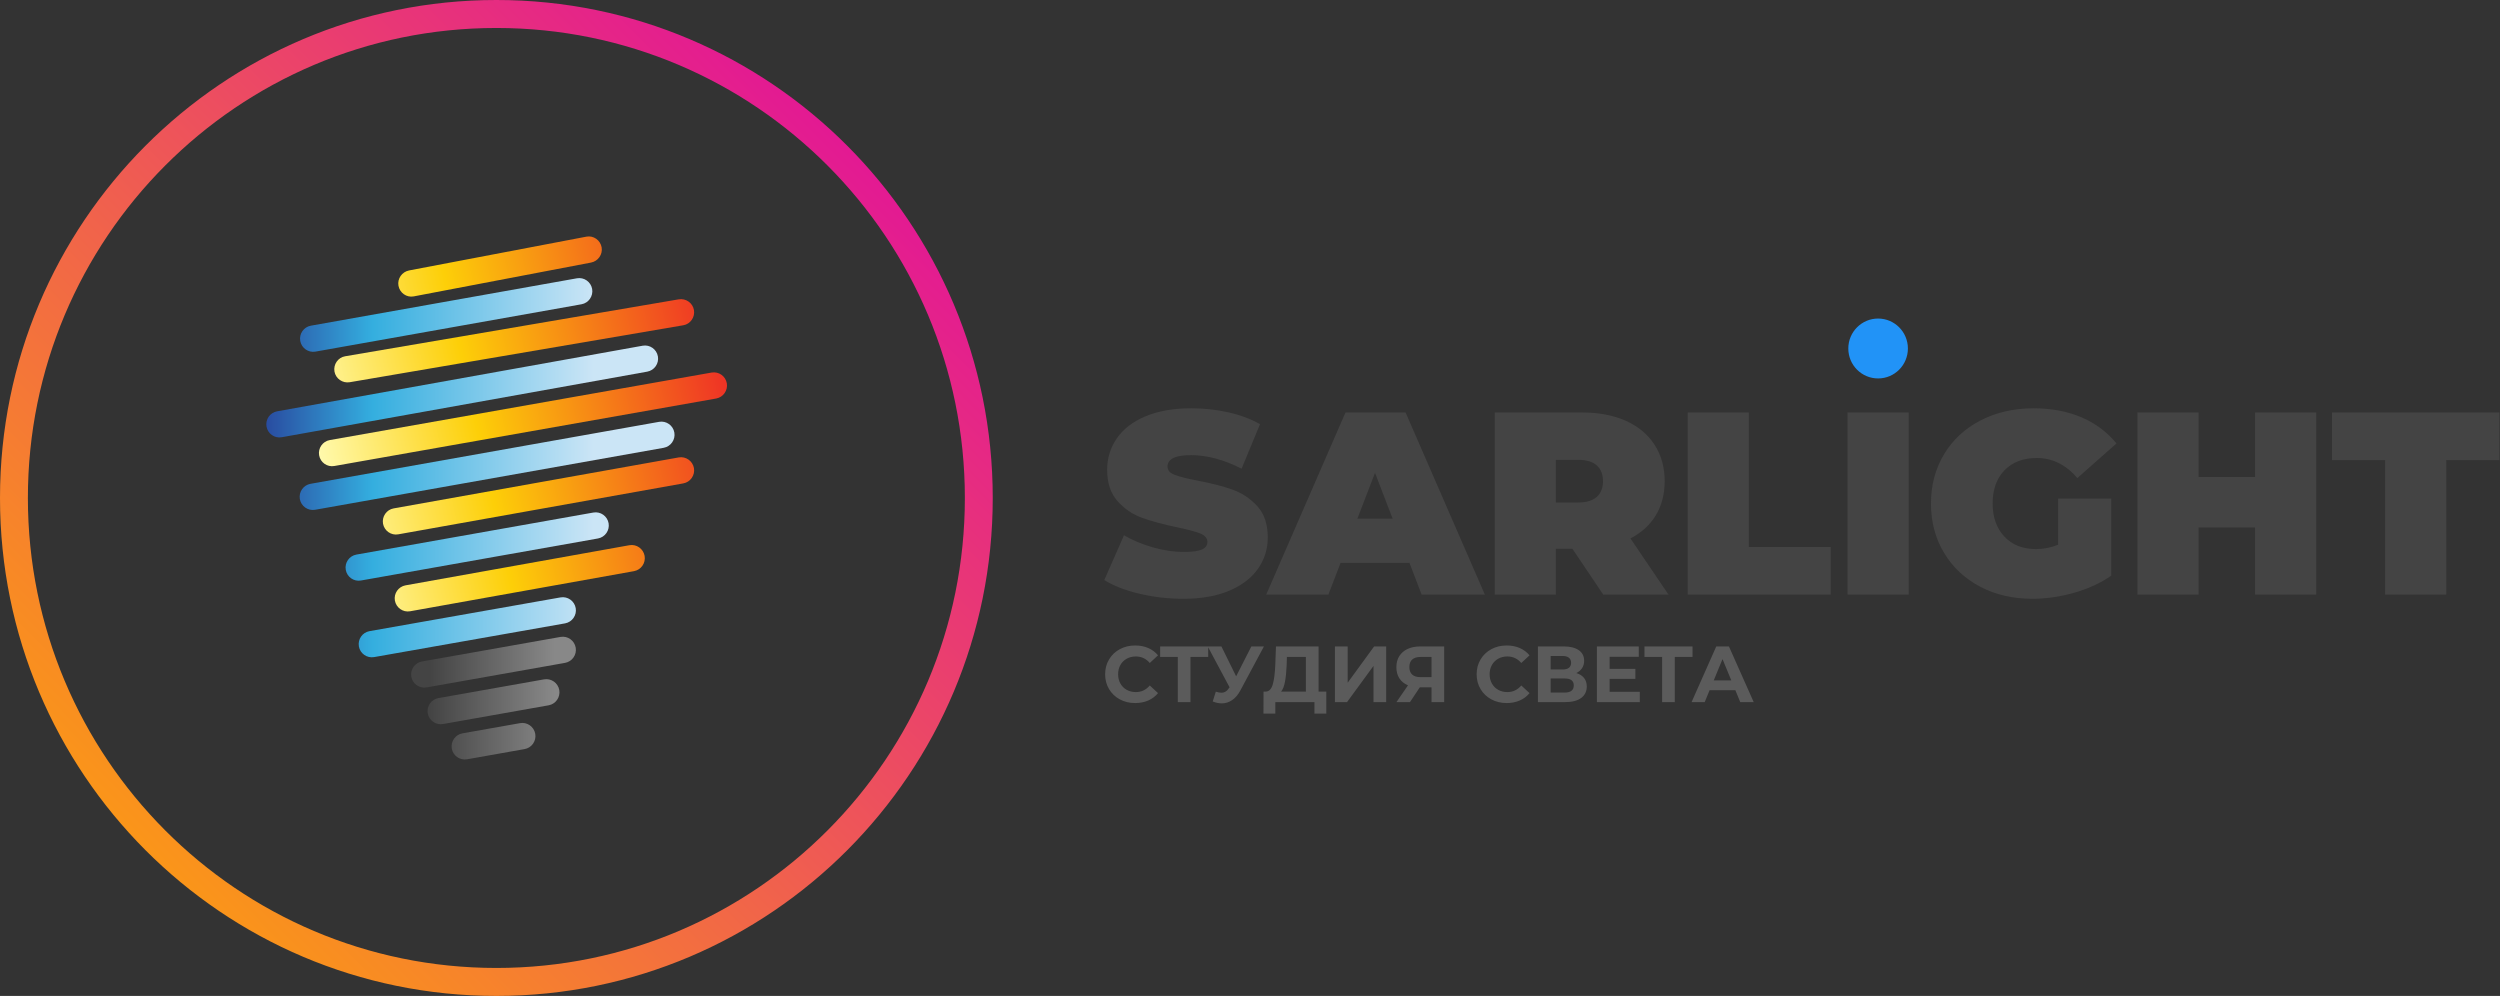
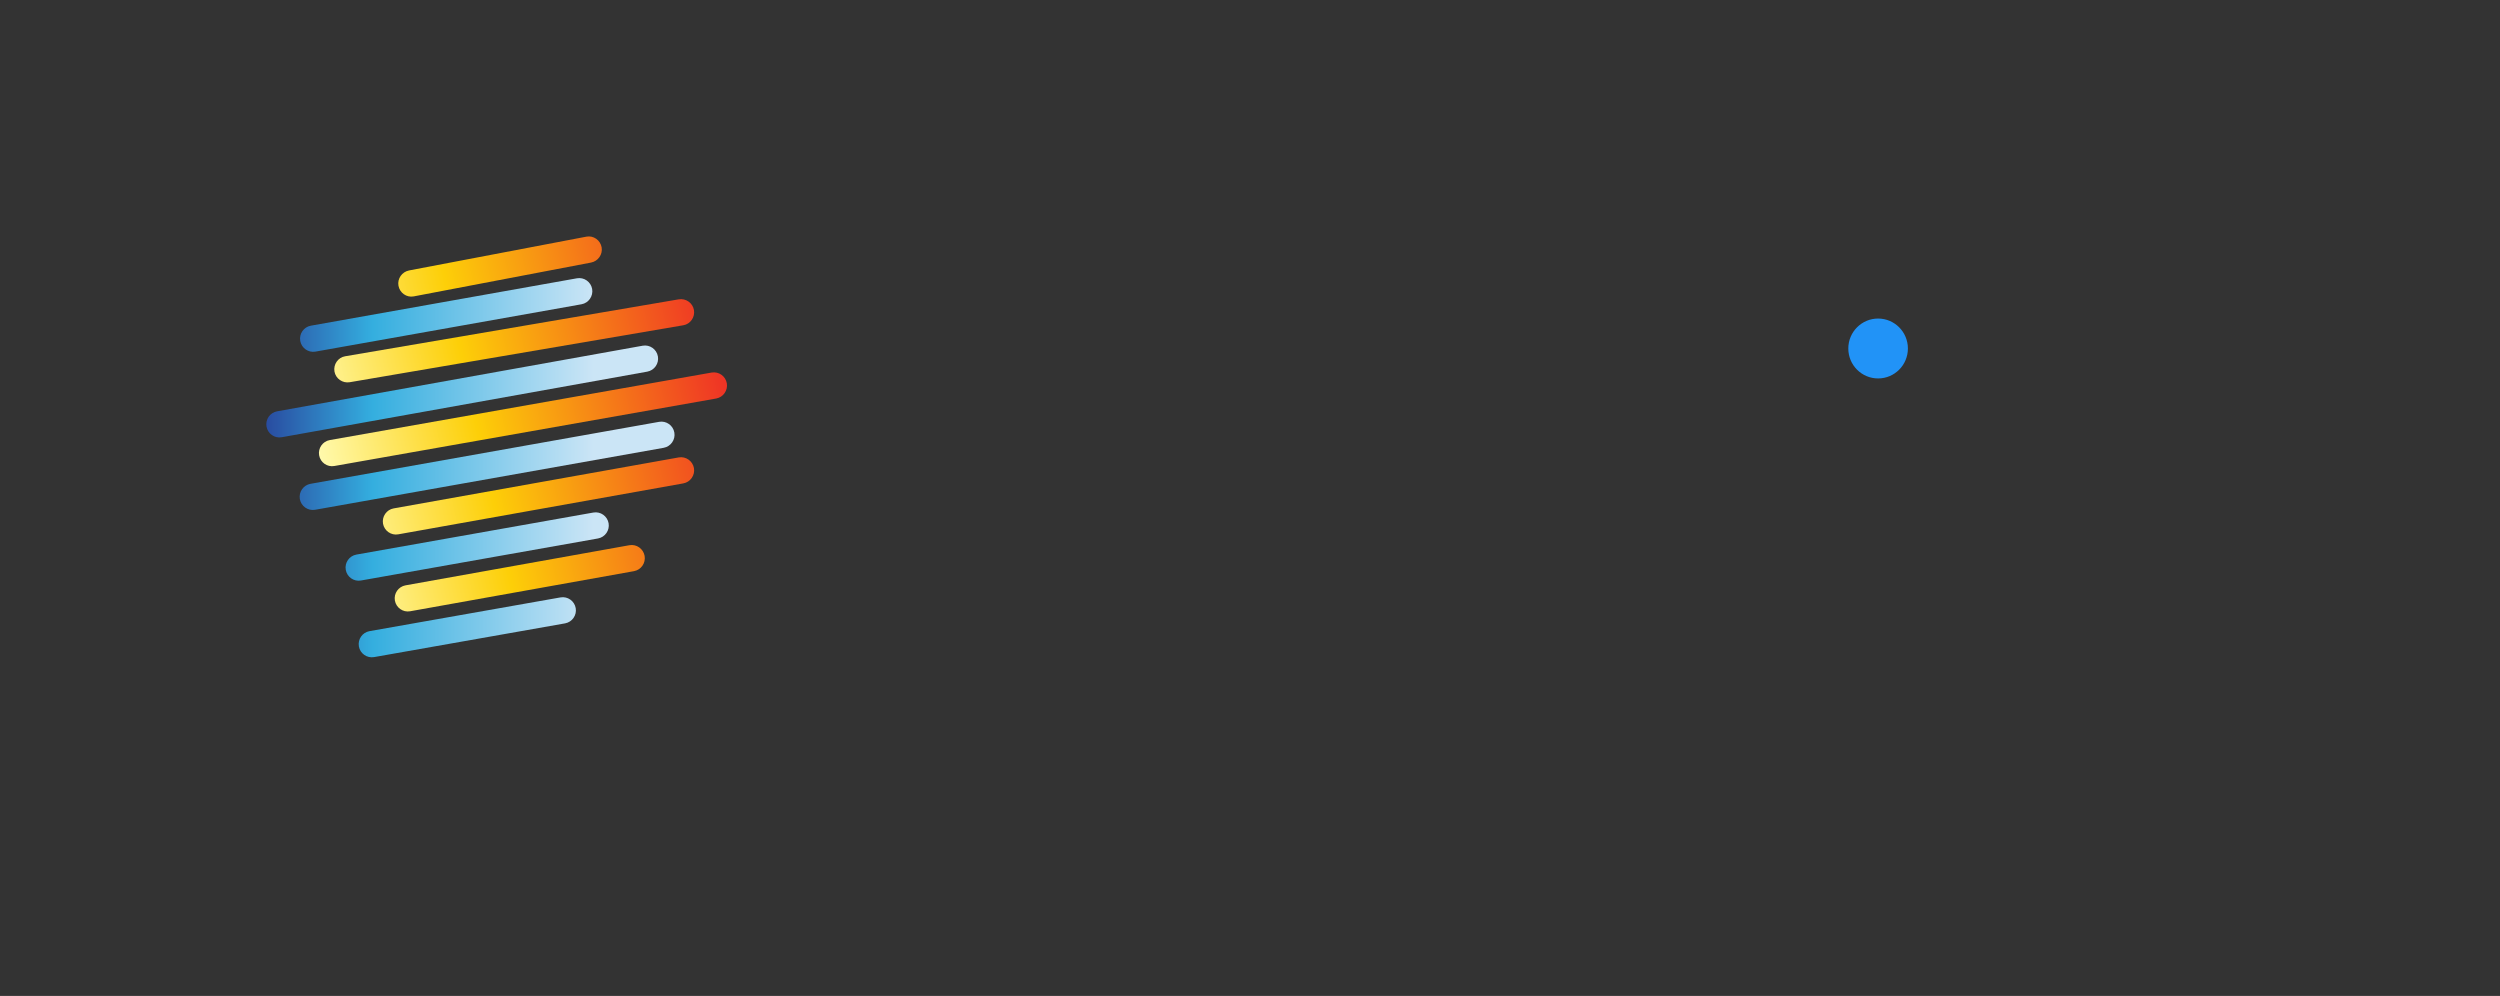
<svg xmlns="http://www.w3.org/2000/svg" width="615" height="245" viewBox="0 0 615 245" fill="none">
  <rect x="0" y="0" width="615" height="245" fill="#333333" stroke="none" />
  <g clip-path="url(#clip0)">
-     <path d="M279.242 172.951C277.852 172.951 276.599 172.648 275.473 172.042C274.351 171.436 273.468 170.593 272.827 169.519C272.184 168.441 271.863 167.226 271.863 165.87C271.863 164.515 272.184 163.296 272.827 162.222C273.468 161.147 274.351 160.304 275.473 159.698C276.599 159.092 277.862 158.789 279.264 158.789C280.443 158.789 281.512 158.998 282.467 159.414C283.422 159.832 284.221 160.432 284.871 161.213L282.846 163.093C281.923 162.022 280.782 161.488 279.42 161.488C278.574 161.488 277.821 161.675 277.159 162.047C276.497 162.419 275.98 162.937 275.61 163.603C275.24 164.265 275.057 165.024 275.057 165.87C275.057 166.717 275.24 167.473 275.61 168.138C275.98 168.803 276.497 169.322 277.159 169.694C277.821 170.065 278.574 170.253 279.42 170.253C280.782 170.253 281.923 169.712 282.846 168.628L284.871 170.506C284.221 171.302 283.418 171.908 282.458 172.327C281.497 172.742 280.424 172.951 279.242 172.951V172.951ZM297.219 161.607H292.856V172.717H289.74V161.607H285.396V159.023H297.219V161.607ZM310.929 159.023L305.123 169.862C304.567 170.905 303.895 171.693 303.108 172.227C302.325 172.764 301.47 173.03 300.546 173.03C299.834 173.03 299.094 172.873 298.329 172.561L299.088 170.153C299.632 170.324 300.086 170.409 300.45 170.409C300.838 170.409 301.19 170.315 301.501 170.125C301.815 169.937 302.098 169.64 302.359 169.234L302.477 169.078L297.101 159.023H300.468L304.091 166.379L307.832 159.023H310.929V159.023ZM326.272 170.134V175.553H323.352V172.717H313.731V175.553H310.811L310.829 170.134H311.377C312.195 170.109 312.77 169.509 313.109 168.335C313.448 167.16 313.653 165.486 313.731 163.309L313.886 159.023H324.365V170.134H326.272ZM316.517 163.603C316.452 165.23 316.315 166.598 316.106 167.701C315.901 168.8 315.581 169.612 315.152 170.134H321.25V161.607H316.576L316.517 163.603V163.603ZM328.395 159.023H331.53V167.944L338.035 159.023H340.995V172.717H337.88V163.815L331.374 172.717H328.395V159.023ZM355.268 159.023V172.717H352.153V169.078H349.273L346.857 172.717H343.527L346.369 168.588C345.448 168.21 344.742 167.641 344.248 166.879C343.754 166.114 343.508 165.199 343.508 164.13C343.508 163.072 343.747 162.163 344.229 161.4C344.708 160.638 345.389 160.051 346.272 159.639C347.156 159.229 348.194 159.023 349.388 159.023H355.268V159.023ZM349.466 161.607C348.57 161.607 347.886 161.813 347.414 162.231C346.938 162.65 346.702 163.268 346.702 164.09C346.702 164.886 346.929 165.499 347.383 165.93C347.837 166.358 348.505 166.573 349.388 166.573H352.153V161.607H349.466V161.607ZM370.636 172.951C369.246 172.951 367.99 172.648 366.867 172.042C365.745 171.436 364.861 170.593 364.218 169.519C363.577 168.441 363.254 167.226 363.254 165.87C363.254 164.515 363.577 163.296 364.218 162.222C364.861 161.147 365.745 160.304 366.867 159.698C367.99 159.092 369.252 158.789 370.655 158.789C371.836 158.789 372.903 158.998 373.857 159.414C374.812 159.832 375.614 160.432 376.264 161.213L374.237 163.093C373.316 162.022 372.172 161.488 370.81 161.488C369.967 161.488 369.215 161.675 368.553 162.047C367.89 162.419 367.374 162.937 367.004 163.603C366.634 164.265 366.447 165.024 366.447 165.87C366.447 166.717 366.634 167.473 367.004 168.138C367.374 168.803 367.89 169.322 368.553 169.694C369.215 170.065 369.967 170.253 370.81 170.253C372.172 170.253 373.316 169.712 374.237 168.628L376.264 170.506C375.614 171.302 374.809 171.908 373.848 172.327C372.887 172.742 371.818 172.951 370.636 172.951V172.951ZM387.773 165.577C388.603 165.823 389.241 166.229 389.682 166.789C390.124 167.351 390.344 168.041 390.344 168.863C390.344 170.075 389.884 171.021 388.97 171.699C388.056 172.377 386.747 172.717 385.046 172.717H378.326V159.023H384.676C386.258 159.023 387.493 159.329 388.376 159.942C389.259 160.557 389.701 161.428 389.701 162.565C389.701 163.243 389.53 163.84 389.194 164.355C388.858 164.868 388.382 165.277 387.773 165.577V165.577ZM381.463 164.696H384.405C385.092 164.696 385.612 164.555 385.96 164.277C386.311 163.996 386.489 163.581 386.489 163.034C386.489 162.5 386.308 162.088 385.951 161.8C385.593 161.516 385.077 161.369 384.405 161.369H381.463V164.696ZM384.931 170.368C386.408 170.368 387.148 169.781 387.148 168.61C387.148 167.473 386.408 166.907 384.931 166.907H381.463V170.368H384.931ZM403.389 170.175V172.717H392.835V159.023H403.137V161.566H395.97V164.54H402.301V167.004H395.97V170.175H403.389V170.175ZM416.359 161.607H412V172.717H408.884V161.607H404.54V159.023H416.359V161.607ZM426.894 169.781H420.566L419.36 172.717H416.126L422.202 159.023H425.318L431.413 172.717H428.104L426.894 169.781V169.781ZM425.902 167.376L423.741 162.134L421.58 167.376H425.902V167.376Z" fill="#5B5B5B" />
-     <path d="M291.095 147.298C287.401 147.298 283.797 146.886 280.292 146.055C276.785 145.221 273.908 144.103 271.66 142.694L276.499 131.68C278.629 132.917 281.004 133.914 283.638 134.66C286.275 135.407 288.803 135.782 291.223 135.782C293.306 135.782 294.792 135.579 295.682 135.17C296.577 134.77 297.022 134.157 297.022 133.345C297.022 132.408 296.437 131.705 295.268 131.234C294.099 130.768 292.177 130.253 289.503 129.697C286.058 128.975 283.194 128.198 280.896 127.361C278.601 126.533 276.607 125.165 274.907 123.266C273.209 121.363 272.357 118.793 272.357 115.55C272.357 112.736 273.147 110.171 274.714 107.869C276.29 105.564 278.635 103.746 281.76 102.425C284.885 101.104 288.676 100.441 293.135 100.441C296.192 100.441 299.202 100.773 302.156 101.438C305.101 102.094 307.706 103.065 309.961 104.346L305.433 115.294C301.055 113.073 296.913 111.964 293.007 111.964C289.139 111.964 287.208 112.901 287.208 114.785C287.208 115.678 287.78 116.347 288.931 116.8C290.072 117.246 291.966 117.727 294.603 118.237C298.001 118.88 300.865 119.614 303.204 120.451C305.539 121.279 307.566 122.631 309.289 124.515C311.009 126.392 311.873 128.95 311.873 132.199C311.873 135.01 311.087 137.562 309.51 139.849C307.94 142.126 305.592 143.944 302.473 145.284C299.348 146.63 295.554 147.298 291.095 147.298V147.298ZM346.732 138.468H329.778L326.781 146.28H311.485L330.991 101.469H345.774L365.28 146.28H349.723L346.732 138.468V138.468ZM342.59 127.585L338.252 116.316L333.92 127.585H342.59V127.585ZM386.82 135.01H382.741V146.28H367.7V101.469H389.174C393.298 101.469 396.886 102.153 399.949 103.518C403.003 104.883 405.36 106.842 407.017 109.406C408.674 111.964 409.508 114.951 409.508 118.365C409.508 121.566 408.783 124.362 407.334 126.755C405.895 129.141 403.811 131.043 401.09 132.452L410.459 146.28H394.405L386.82 135.01ZM394.339 118.365C394.339 116.706 393.826 115.41 392.809 114.491C391.786 113.579 390.263 113.12 388.223 113.12H382.741V123.615H388.223C390.263 123.615 391.786 123.156 392.809 122.238C393.826 121.326 394.339 120.029 394.339 118.365ZM415.18 101.469H430.215V134.564H450.355V146.28H415.18V101.469V101.469ZM454.497 101.469H469.538V146.28H454.497V101.469V101.469ZM506.309 122.66H519.376V141.607C516.742 143.441 513.685 144.85 510.199 145.833C506.716 146.814 503.293 147.298 499.941 147.298C495.183 147.298 490.907 146.311 487.126 144.328C483.348 142.341 480.381 139.568 478.242 136.007C476.093 132.44 475.02 128.394 475.02 123.871C475.02 119.349 476.093 115.307 478.242 111.743C480.381 108.175 483.379 105.405 487.222 103.421C491.072 101.438 495.41 100.441 500.258 100.441C504.633 100.441 508.551 101.182 512.015 102.65C515.476 104.124 518.352 106.267 520.654 109.088L511.029 117.599C508.221 114.313 504.888 112.667 501.02 112.667C497.711 112.667 495.074 113.676 493.118 115.678C491.169 117.681 490.189 120.42 490.189 123.871C490.189 127.245 491.156 129.953 493.084 132.005C495.024 134.054 497.602 135.076 500.83 135.076C502.739 135.076 504.571 134.71 506.309 133.992V122.66V122.66ZM569.785 101.469V146.28H554.744V129.759H540.853V146.28H525.809V101.469H540.853V117.343H554.744V101.469H569.785V101.469ZM586.738 113.183H573.672V101.469H614.846V113.183H601.779V146.28H586.738V113.183V113.183Z" fill="#444444" />
    <path fill-rule="evenodd" clip-rule="evenodd" d="M462.013 78.363C464.037 78.363 465.869 79.188 467.197 80.522C468.524 81.856 469.342 83.698 469.342 85.729C469.342 87.762 468.524 89.608 467.197 90.939C465.869 92.273 464.037 93.097 462.013 93.097C459.985 93.097 458.157 92.273 456.829 90.939C455.501 89.608 454.684 87.762 454.684 85.729C454.684 83.698 455.501 81.856 456.829 80.522C458.157 79.188 459.985 78.363 462.013 78.363V78.363Z" fill="#2193F7" />
-     <path fill-rule="evenodd" clip-rule="evenodd" d="M103.805 162.721L137.889 156.683C139.636 156.37 141.319 157.557 141.623 159.313C141.934 161.068 140.753 162.758 139.008 163.064L104.921 169.105C103.177 169.411 101.491 168.234 101.186 166.478C100.875 164.717 102.057 163.033 103.805 162.721V162.721ZM113.758 180.4L127.935 177.892C129.683 177.58 131.365 178.767 131.67 180.522C131.981 182.277 130.799 183.967 129.054 184.273L114.875 186.788C113.13 187.094 111.445 185.913 111.14 184.158C110.829 182.402 112.011 180.713 113.758 180.4V180.4ZM107.844 171.729L133.843 167.122C135.591 166.816 137.273 167.996 137.584 169.752C137.889 171.504 136.713 173.197 134.966 173.503L108.97 178.111C107.222 178.423 105.54 177.236 105.229 175.481C104.921 173.725 106.096 172.035 107.844 171.729V171.729Z" fill="url(#paint0_linear)" />
    <path fill-rule="evenodd" clip-rule="evenodd" d="M90.898 155.262L137.89 146.959C139.638 146.653 141.32 147.834 141.625 149.589C141.936 151.345 140.754 153.035 139.01 153.347L92.018 161.646C90.27 161.956 88.588 160.775 88.283 159.019C87.972 157.258 89.154 155.568 90.898 155.262V155.262ZM76.473 80.117L141.93 68.46C143.677 68.148 145.359 69.335 145.67 71.09C145.975 72.843 144.8 74.535 143.055 74.848L77.592 86.499C75.845 86.811 74.169 85.624 73.858 83.869C73.547 82.113 74.728 80.423 76.473 80.117V80.117ZM68.18 101.18L158.109 85.043C159.856 84.731 161.539 85.918 161.843 87.673C162.154 89.426 160.973 91.112 159.225 91.425L69.296 107.561C67.548 107.88 65.866 106.693 65.561 104.931C65.25 103.176 66.432 101.492 68.18 101.18V101.18ZM76.38 119.019L162.154 103.769C163.902 103.463 165.584 104.644 165.889 106.399C166.2 108.155 165.018 109.845 163.274 110.157L77.502 125.406C75.751 125.712 74.072 124.532 73.761 122.776C73.457 121.024 74.632 119.331 76.38 119.019V119.019ZM87.674 136.426L145.975 126.084C147.723 125.772 149.405 126.956 149.716 128.711C150.024 130.467 148.848 132.156 147.095 132.463L88.79 142.805C87.042 143.12 85.36 141.94 85.055 140.178C84.744 138.422 85.926 136.739 87.674 136.426V136.426Z" fill="url(#paint1_linear)" />
    <path fill-rule="evenodd" clip-rule="evenodd" d="M99.761 143.993L154.838 134.122C156.585 133.81 158.267 134.997 158.578 136.752C158.883 138.508 157.708 140.191 155.96 140.504L100.877 150.374C99.133 150.687 97.453 149.5 97.142 147.744C96.832 145.992 98.013 144.308 99.761 143.993V143.993ZM100.638 66.528L144.262 58.216C146.009 57.882 147.692 59.09 148.003 60.843C148.307 62.598 147.126 64.263 145.384 64.594L101.76 72.915C100.016 73.246 98.33 72.041 98.019 70.285C97.715 68.533 98.896 66.865 100.638 66.528V66.528ZM84.897 87.643L166.968 73.637C168.722 73.337 170.401 74.512 170.712 76.264C171.017 78.019 169.841 79.725 168.094 80.015L86.023 94.028C84.269 94.321 82.59 93.153 82.279 91.401C81.974 89.639 83.149 87.94 84.897 87.643V87.643ZM81.125 108.256L175.056 91.648C176.81 91.341 178.486 92.522 178.797 94.278C179.102 96.033 177.926 97.723 176.179 98.035L82.241 114.637C80.494 114.95 78.811 113.769 78.507 112.007C78.196 110.255 79.377 108.562 81.125 108.256V108.256ZM96.838 125.064L166.968 112.526C168.716 112.213 170.398 113.4 170.712 115.153C171.017 116.908 169.841 118.601 168.094 118.913L97.963 131.448C96.216 131.764 94.534 130.577 94.222 128.822C93.918 127.06 95.09 125.376 96.838 125.064V125.064Z" fill="url(#paint2_linear)" />
  </g>
-   <path fill-rule="evenodd" clip-rule="evenodd" d="M122.108 238.118C185.758 238.118 237.356 186.354 237.356 122.5C237.356 58.646 185.758 6.882 122.108 6.882C58.458 6.882 6.86 58.646 6.86 122.5C6.86 186.354 58.458 238.118 122.108 238.118ZM122.108 245C189.547 245 244.216 190.155 244.216 122.5C244.216 54.845 189.547 0 122.108 0C54.67 0 0 54.845 0 122.5C0 190.155 54.67 245 122.108 245Z" fill="url(#paint3_linear)" />
  <defs>
    <linearGradient id="paint0_linear" x1="105.73" y1="174.868" x2="136.455" y2="174.868" gradientUnits="userSpaceOnUse">
      <stop stop-color="#444444" />
      <stop offset="1" stop-color="#888888" />
    </linearGradient>
    <linearGradient id="paint1_linear" x1="65.77" y1="114.945" x2="146.022" y2="114.945" gradientUnits="userSpaceOnUse">
      <stop stop-color="#294DA1" />
      <stop offset="0.322" stop-color="#34AEDF" />
      <stop offset="1" stop-color="#CBE5F6" />
    </linearGradient>
    <linearGradient id="paint2_linear" x1="177.687" y1="92.054" x2="79.067" y2="113.435" gradientUnits="userSpaceOnUse">
      <stop stop-color="#EF3425" />
      <stop offset="0.612" stop-color="#FDCF08" />
      <stop offset="1" stop-color="#FFF9AB" />
    </linearGradient>
    <linearGradient id="paint3_linear" x1="244.216" y1="-1.46031e-05" x2="-0.782" y2="244.215" gradientUnits="userSpaceOnUse">
      <stop stop-color="#DE00AC" />
      <stop offset="1" stop-color="#FFAF00" />
    </linearGradient>
    <clipPath id="clip0">
      <rect width="549.487" height="128.694" fill="white" transform="translate(65.512 58.152)" />
    </clipPath>
  </defs>
</svg>